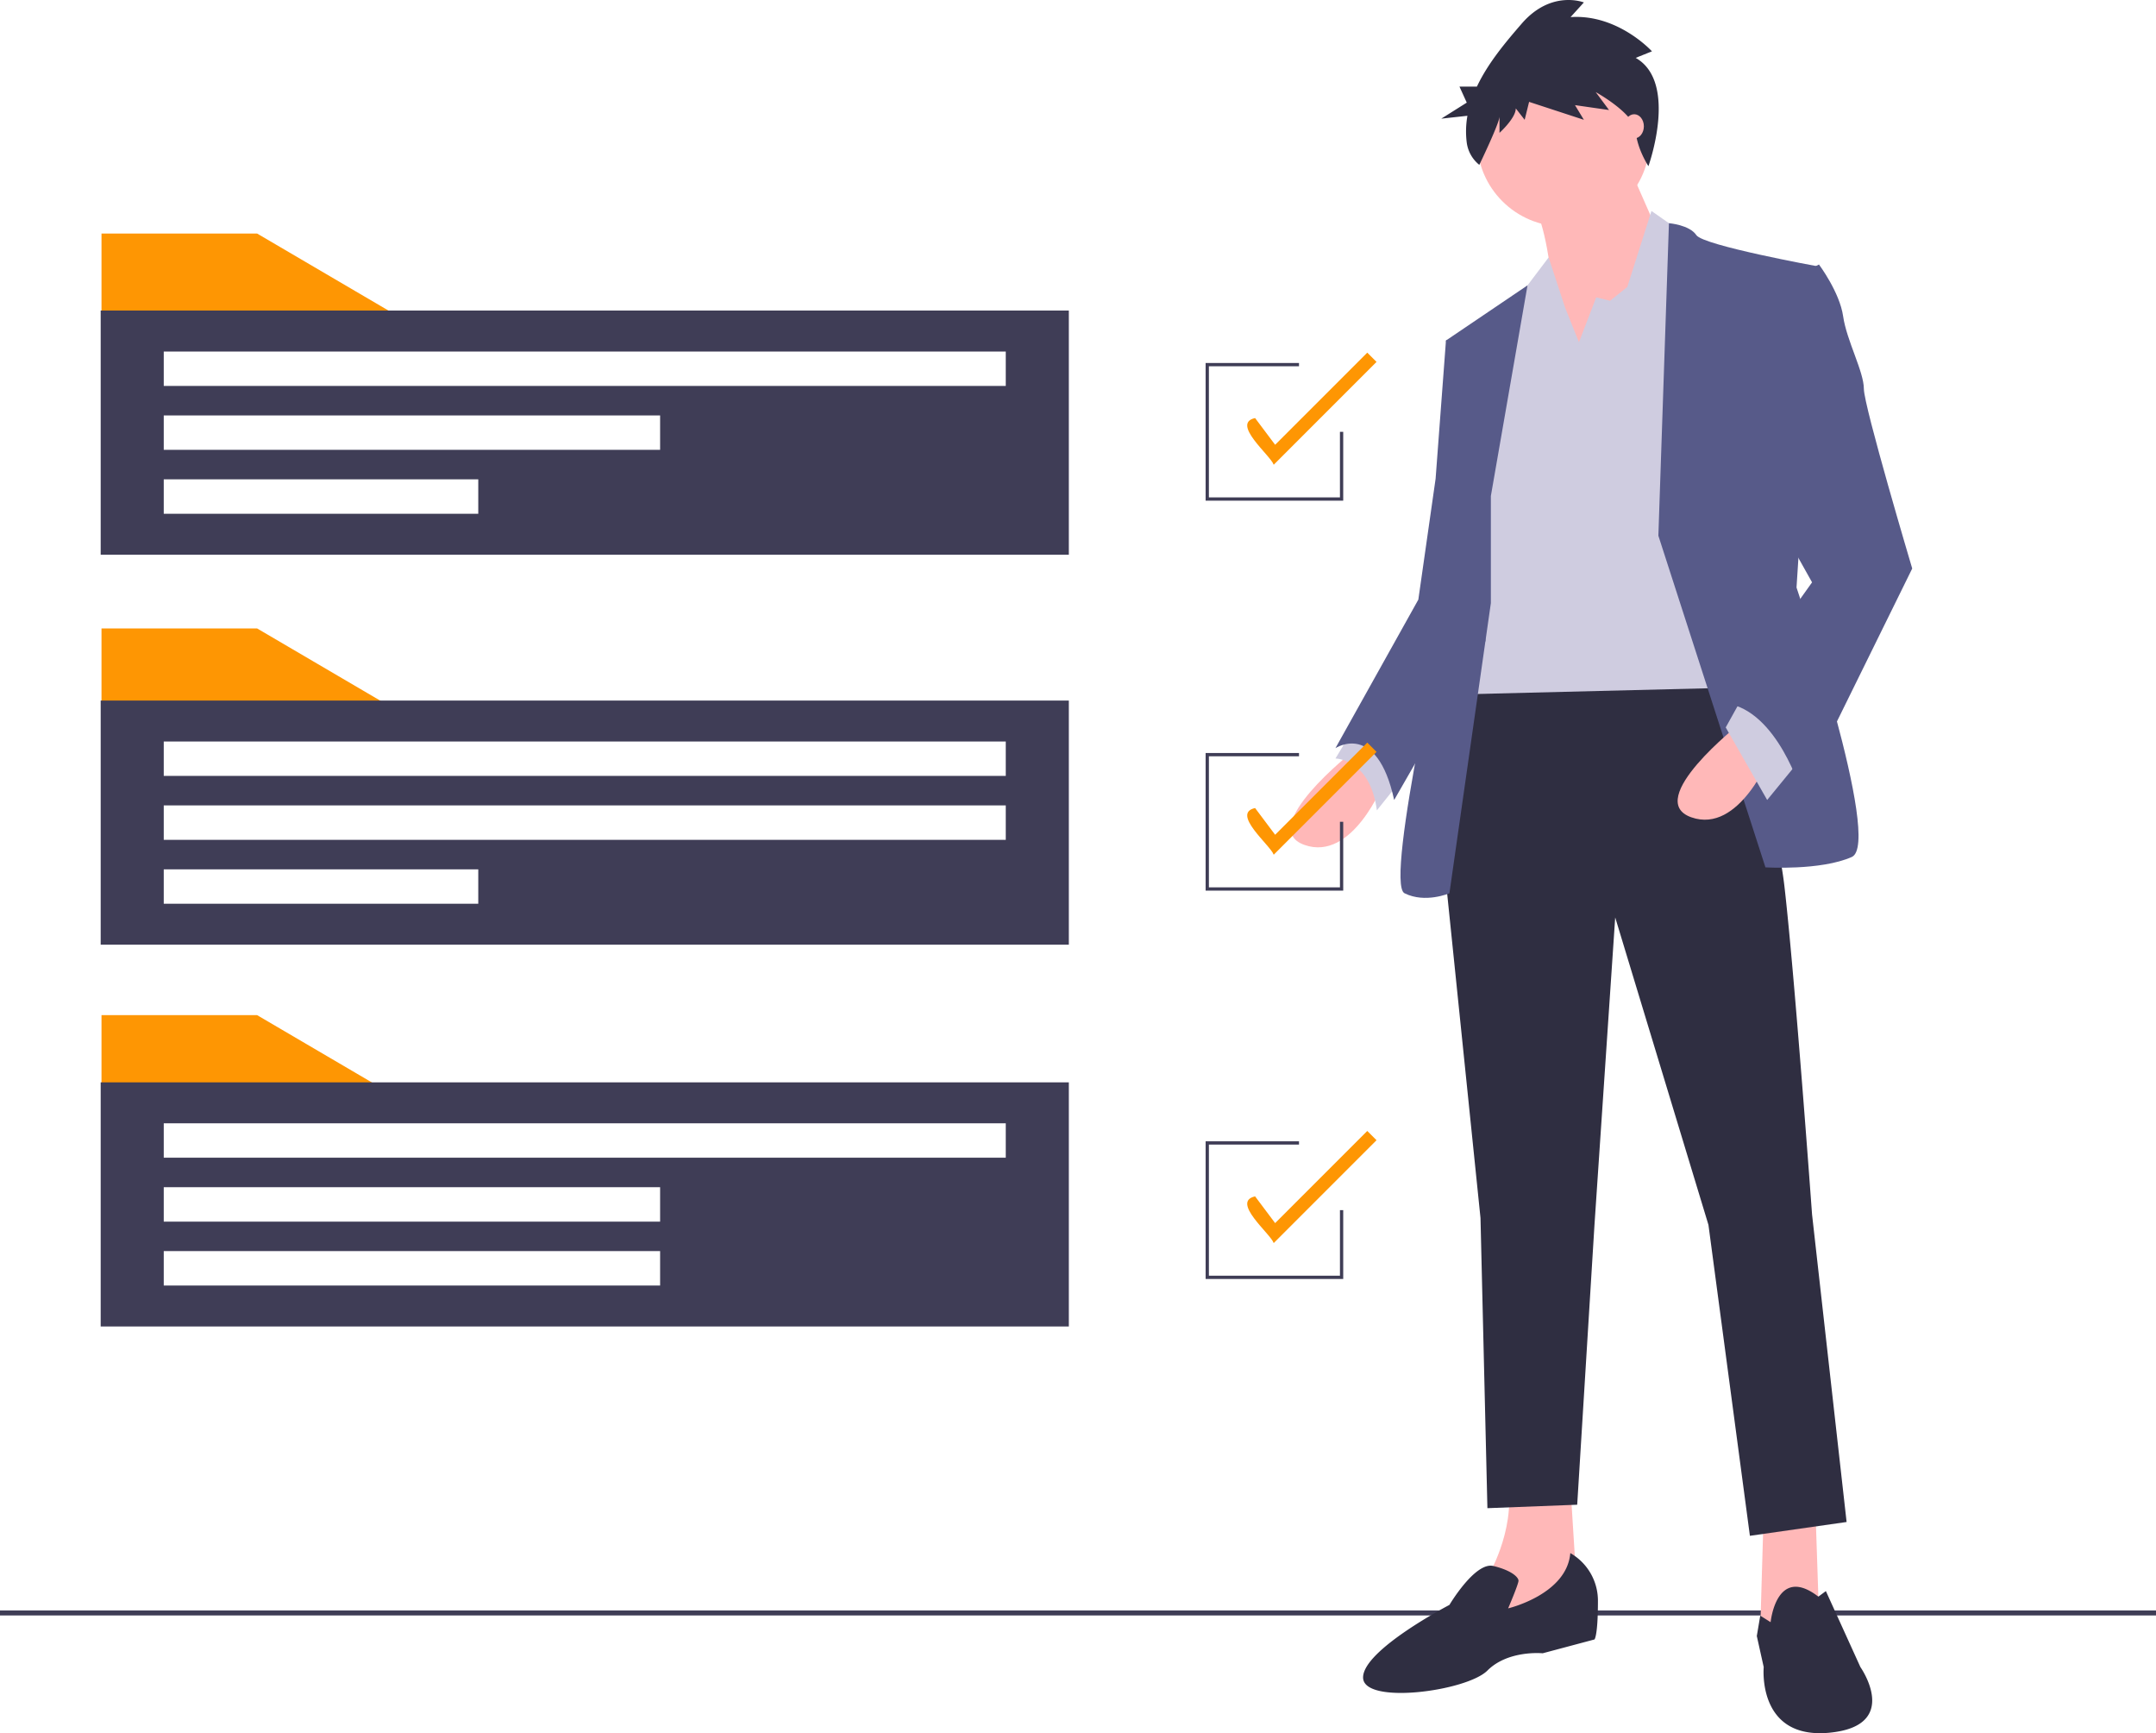
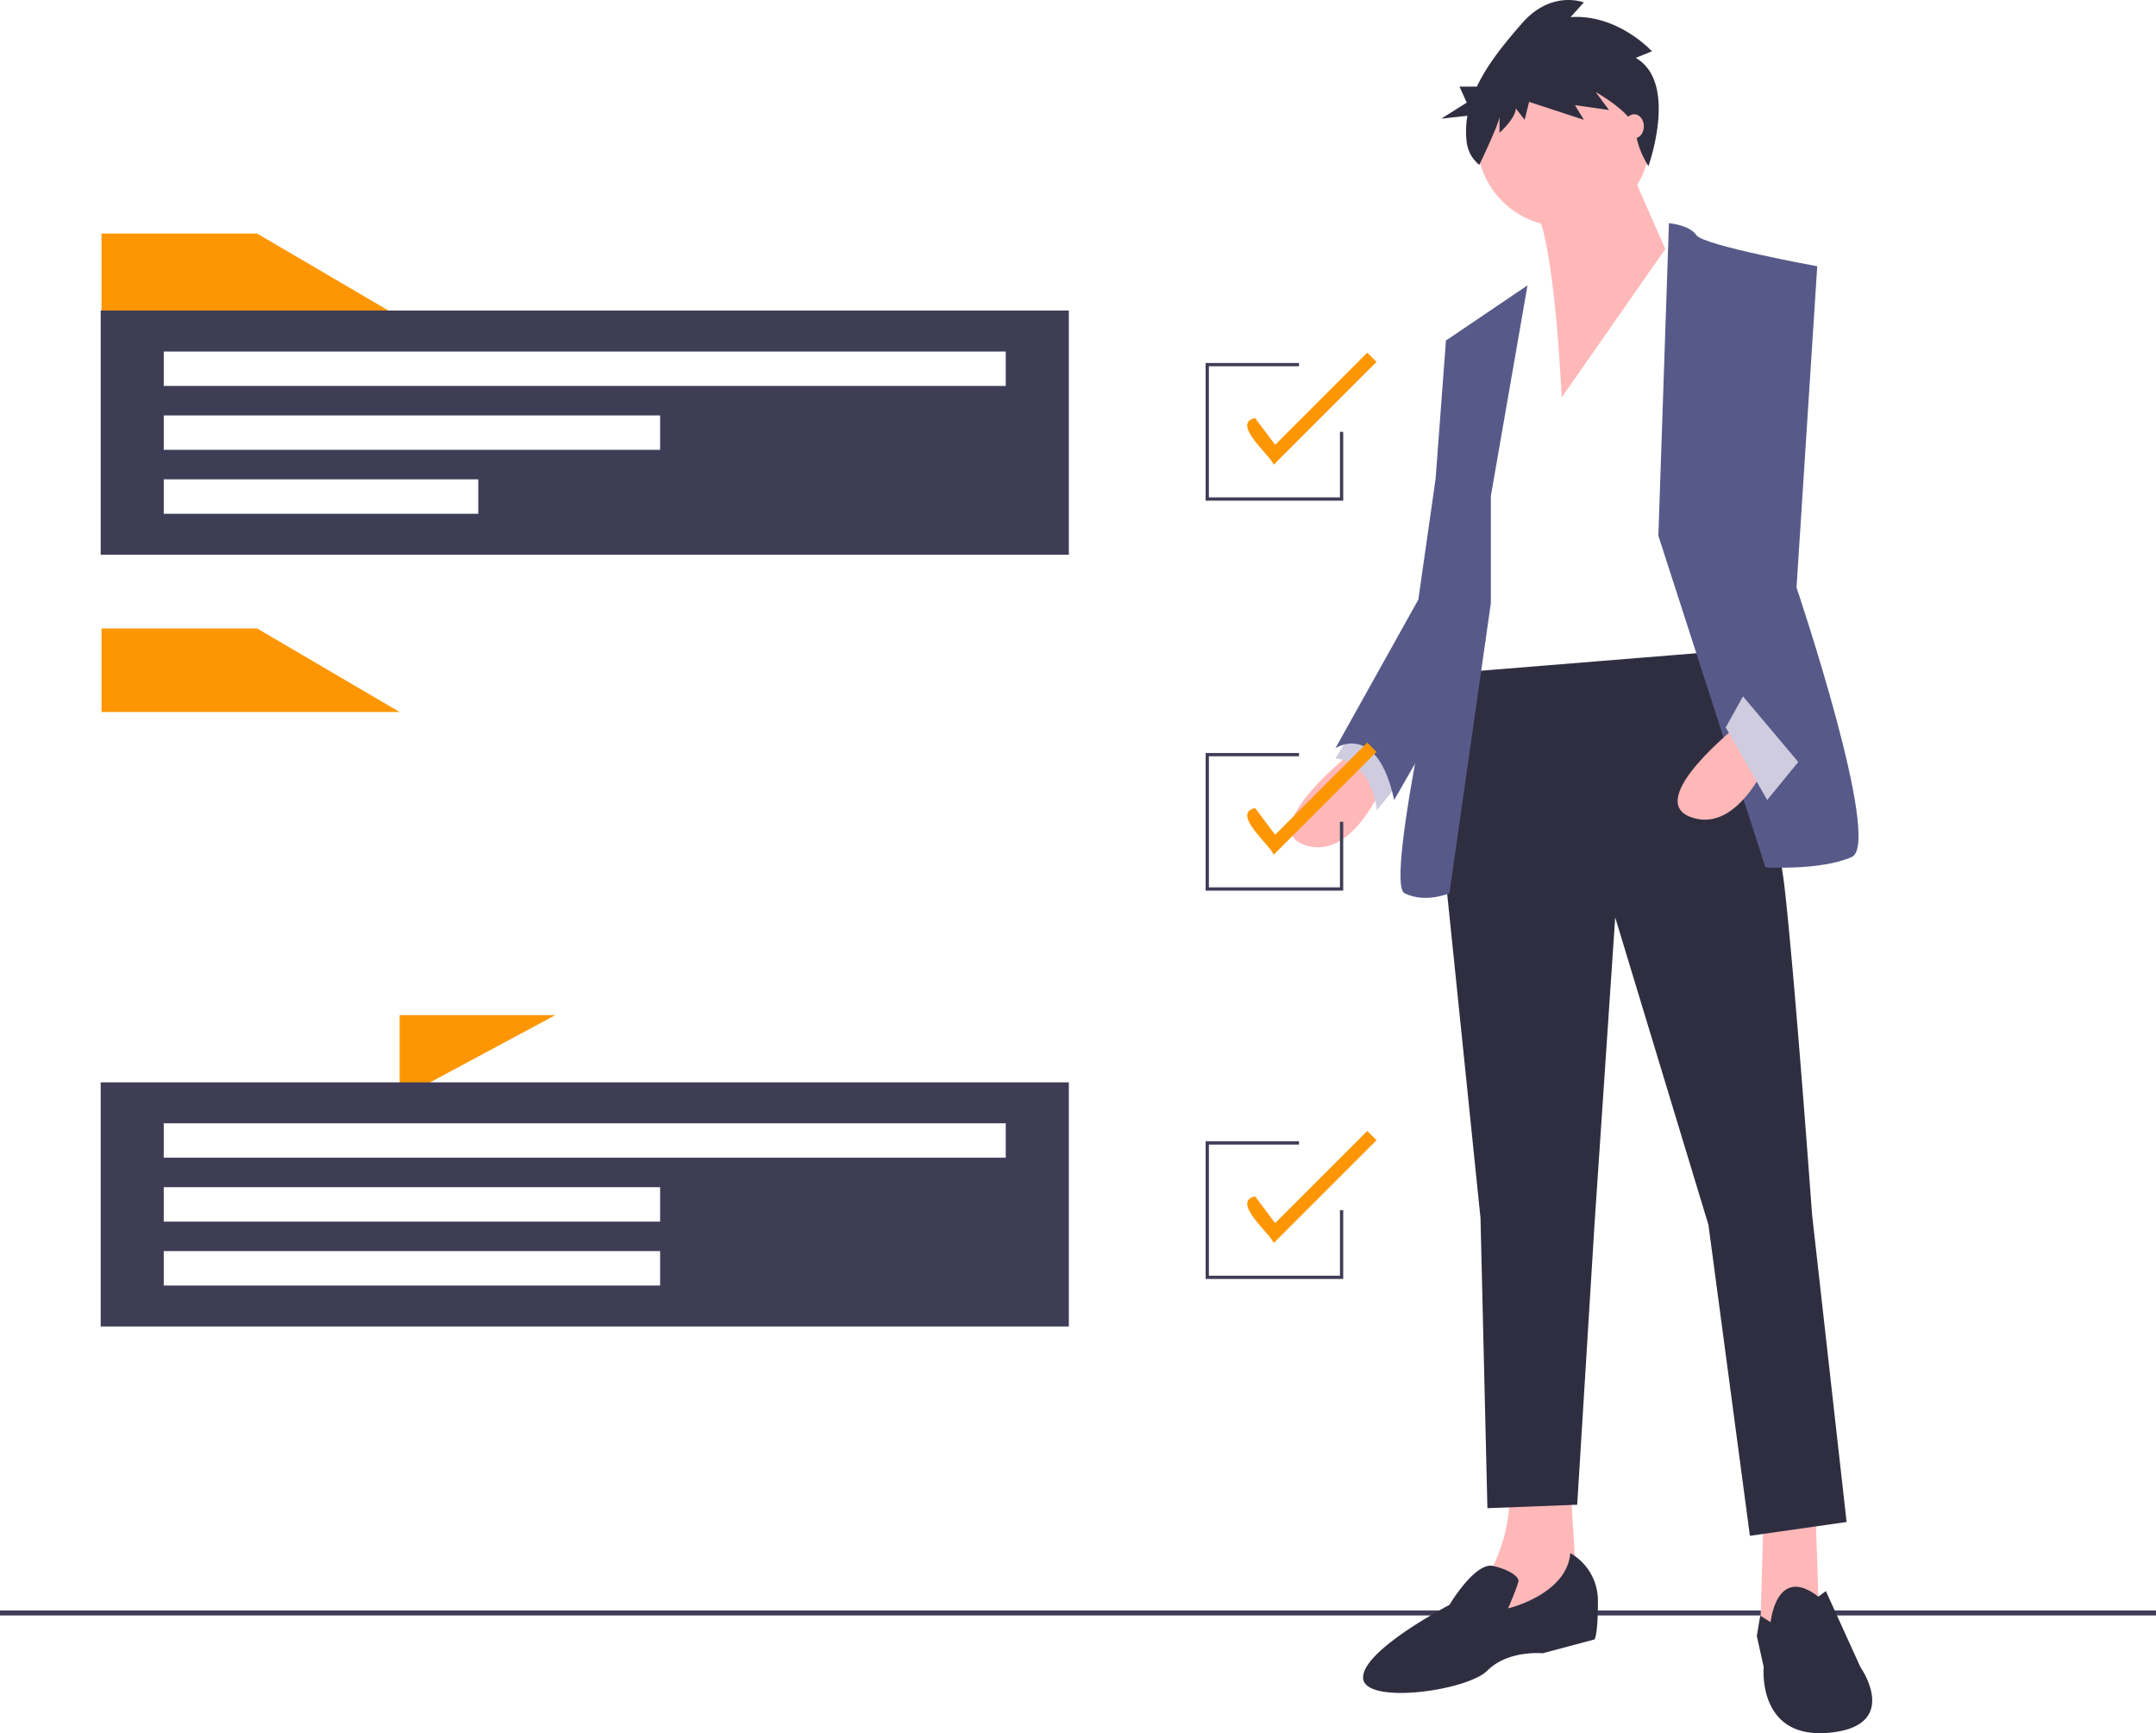
<svg xmlns="http://www.w3.org/2000/svg" height="774.364" width="963.51">
  <path d="M0 719.526h963.51v2.241H0z" fill="#3f3d56" />
  <path d="M604.525 335.81s-43.218 33.957-21.609 41.674 35.5-27.782 35.5-27.782z" fill="#ffb8b8" />
  <path d="M606.068 323.463l-9.26 15.434s15.434 0 18.521 23.153l12.348-15.435z" fill="#cfcce0" />
  <path d="M811.35 675.375l1.544 46.304-18.522 10.804-7.717-4.63 1.543-52.478zm-109.586-12.348l3.086 49.391-43.217 18.522 3.087-26.24s12.348-20.064 9.261-41.673z" fill="#ffb8b8" />
  <path d="M768.133 291.05s24.695 64.826 29.326 104.956 12.348 146.63 12.348 146.63l15.434 137.37-43.217 6.173-18.522-138.913-41.673-137.369-9.261 137.37-7.718 125.02-40.13 1.544-3.087-129.652-16.978-165.151 9.26-78.717zm23.152 433.716s2.532-25.923 21.331-11.418l3.365-2.473 15.434 33.956s18.522 26.24-13.89 29.326-29.327-29.326-29.327-29.326l-3.087-13.891 1.544-9.097zm-89.521-30.87a24.52 24.52 0 0112.347 21.61c0 15.434-1.543 16.977-1.543 16.977l-23.152 6.174s-15.435-1.543-24.696 7.718-55.565 15.434-55.565 3.087 38.587-32.413 38.587-32.413 11.46-19.353 19.62-17.394 11.25 5.046 11.25 6.59-4.631 12.347-4.631 12.347 26.24-6.174 27.783-24.696z" fill="#2f2e41" />
  <circle cx="698.677" cy="62.616" fill="#ffb8b8" r="38.587" />
  <path d="M727.23 72.648l16.98 38.587-46.305 66.37s-3.087-72.544-12.348-84.892 41.674-20.065 41.674-20.065z" fill="#ffb8b8" />
-   <path d="M705.622 152.909l7.718-20.065 6.173 1.543 7.718-6.174 10.804-33.956 15.435 10.804 20.065 202.195-125.021 3.087 16.978-140.456 15.435-40.13 11.141-14.729 7.38 22.446z" fill="#cfcce0" />
  <path d="M741.122 239.343l4.723-139.62s9.168.708 12.255 5.338 54.022 13.891 54.022 13.891l-9.26 143.543s38.586 114.218 24.695 120.391-38.587 4.63-38.587 4.63zm-74.858-17.75l16.373-94.098-36.439 24.642 9.261 67.913-7.717 46.304s-29.326 128.108-20.065 132.739 20.065 0 20.065 0l18.522-129.652z" fill="#575a89" />
  <path d="M657.003 149.05l-10.805 3.087-4.63 61.74-7.717 54.02-37.044 66.37s18.522-12.348 26.24 23.152l40.795-71.026z" fill="#575a89" />
  <path d="M777.394 323.463s-43.218 33.956-21.609 41.673 35.5-27.782 35.5-27.782z" fill="#ffb8b8" />
  <path d="M803.633 340.441l-13.891 16.978-18.522-32.413 7.717-13.891z" fill="#cfcce0" />
-   <path d="M800.546 124.355l12.348-6.174s9.26 12.347 10.804 23.152 9.26 24.695 9.26 32.413 21.61 80.26 21.61 80.26l-49.392 100.326s-10.804-37.043-33.956-40.13l38.587-54.022-21.609-38.587z" fill="#575a89" />
  <path d="M730.98 25.85l7.276-2.913s-15.214-16.75-36.382-15.293l5.953-6.555s-14.552-5.826-27.782 9.468c-6.955 8.04-15.002 17.49-20.018 28.135h-7.793l3.253 7.16-11.383 7.162 11.683-1.286a40.018 40.018 0 00-.317 11.878 15.369 15.369 0 005.628 10.054s9.024-18.679 9.024-21.592v7.283s7.277-6.555 7.277-10.924l3.969 5.098 1.984-8.011 24.475 8.01-3.969-6.554 15.215 2.185-5.954-8.011s17.199 9.468 17.86 17.478c.662 8.011 5.696 15.602 5.696 15.602s13.488-37.45-5.695-48.373z" fill="#2f2e41" />
  <ellipse cx="730.318" cy="56.442" fill="#ffb8b8" rx="4.322" ry="5.402" />
  <path d="M178.601 318.118H45.361v-37.336h69.549z" fill="#fe9603" />
-   <path d="M44.995 312.994v109.08H477.66v-109.08zm168.747 90.779H73.18v-15.374h140.56zm235.733-28.552H73.18v-15.374h376.294zm0-28.551H73.18v-15.374h376.294z" fill="#3f3d56" />
  <path d="M178.601 141.685H45.361v-37.337h69.549z" fill="#fe9603" />
  <path d="M44.995 138.756v109.082H477.66V138.756zm168.747 90.78H73.18v-15.374h140.56zm81.262-28.552H73.18V185.61h221.823zm154.47-28.552H73.182V157.06h376.294z" fill="#3f3d56" />
-   <path d="M178.601 490.891H45.361v-37.336h69.549z" fill="#fe9603" />
+   <path d="M178.601 490.891v-37.336h69.549z" fill="#fe9603" />
  <path d="M44.995 483.57v109.082H477.66V483.57zm250.009 90.78H73.18v-15.374h221.823zm0-28.552H73.18v-15.374h221.823zm154.47-28.551H73.182v-15.374h376.294zm150.811-293.568h-61.496v-61.496h41.73v1.464h-40.265v58.568h58.567v-29.284h1.464z" fill="#3f3d56" />
  <path d="M569.22 207.638c-1.42-4.196-19.242-18.46-8.321-20.857l8.955 11.94 41.172-41.17 4.141 4.14z" fill="#fe9603" />
  <path d="M600.285 397.916h-61.496V336.42h41.73v1.465h-40.265v58.567h58.567v-29.284h1.464z" fill="#3f3d56" />
  <path d="M569.22 381.876c-1.42-4.196-19.242-18.46-8.321-20.858l8.955 11.941 41.172-41.171 4.141 4.14z" fill="#fe9603" />
  <path d="M600.285 571.421h-61.496v-61.495h41.73v1.464h-40.265v58.567h58.567v-29.284h1.464z" fill="#3f3d56" />
  <path d="M569.22 555.381c-1.42-4.196-19.242-18.46-8.321-20.857l8.955 11.94 41.172-41.171 4.141 4.14z" fill="#fe9603" />
</svg>